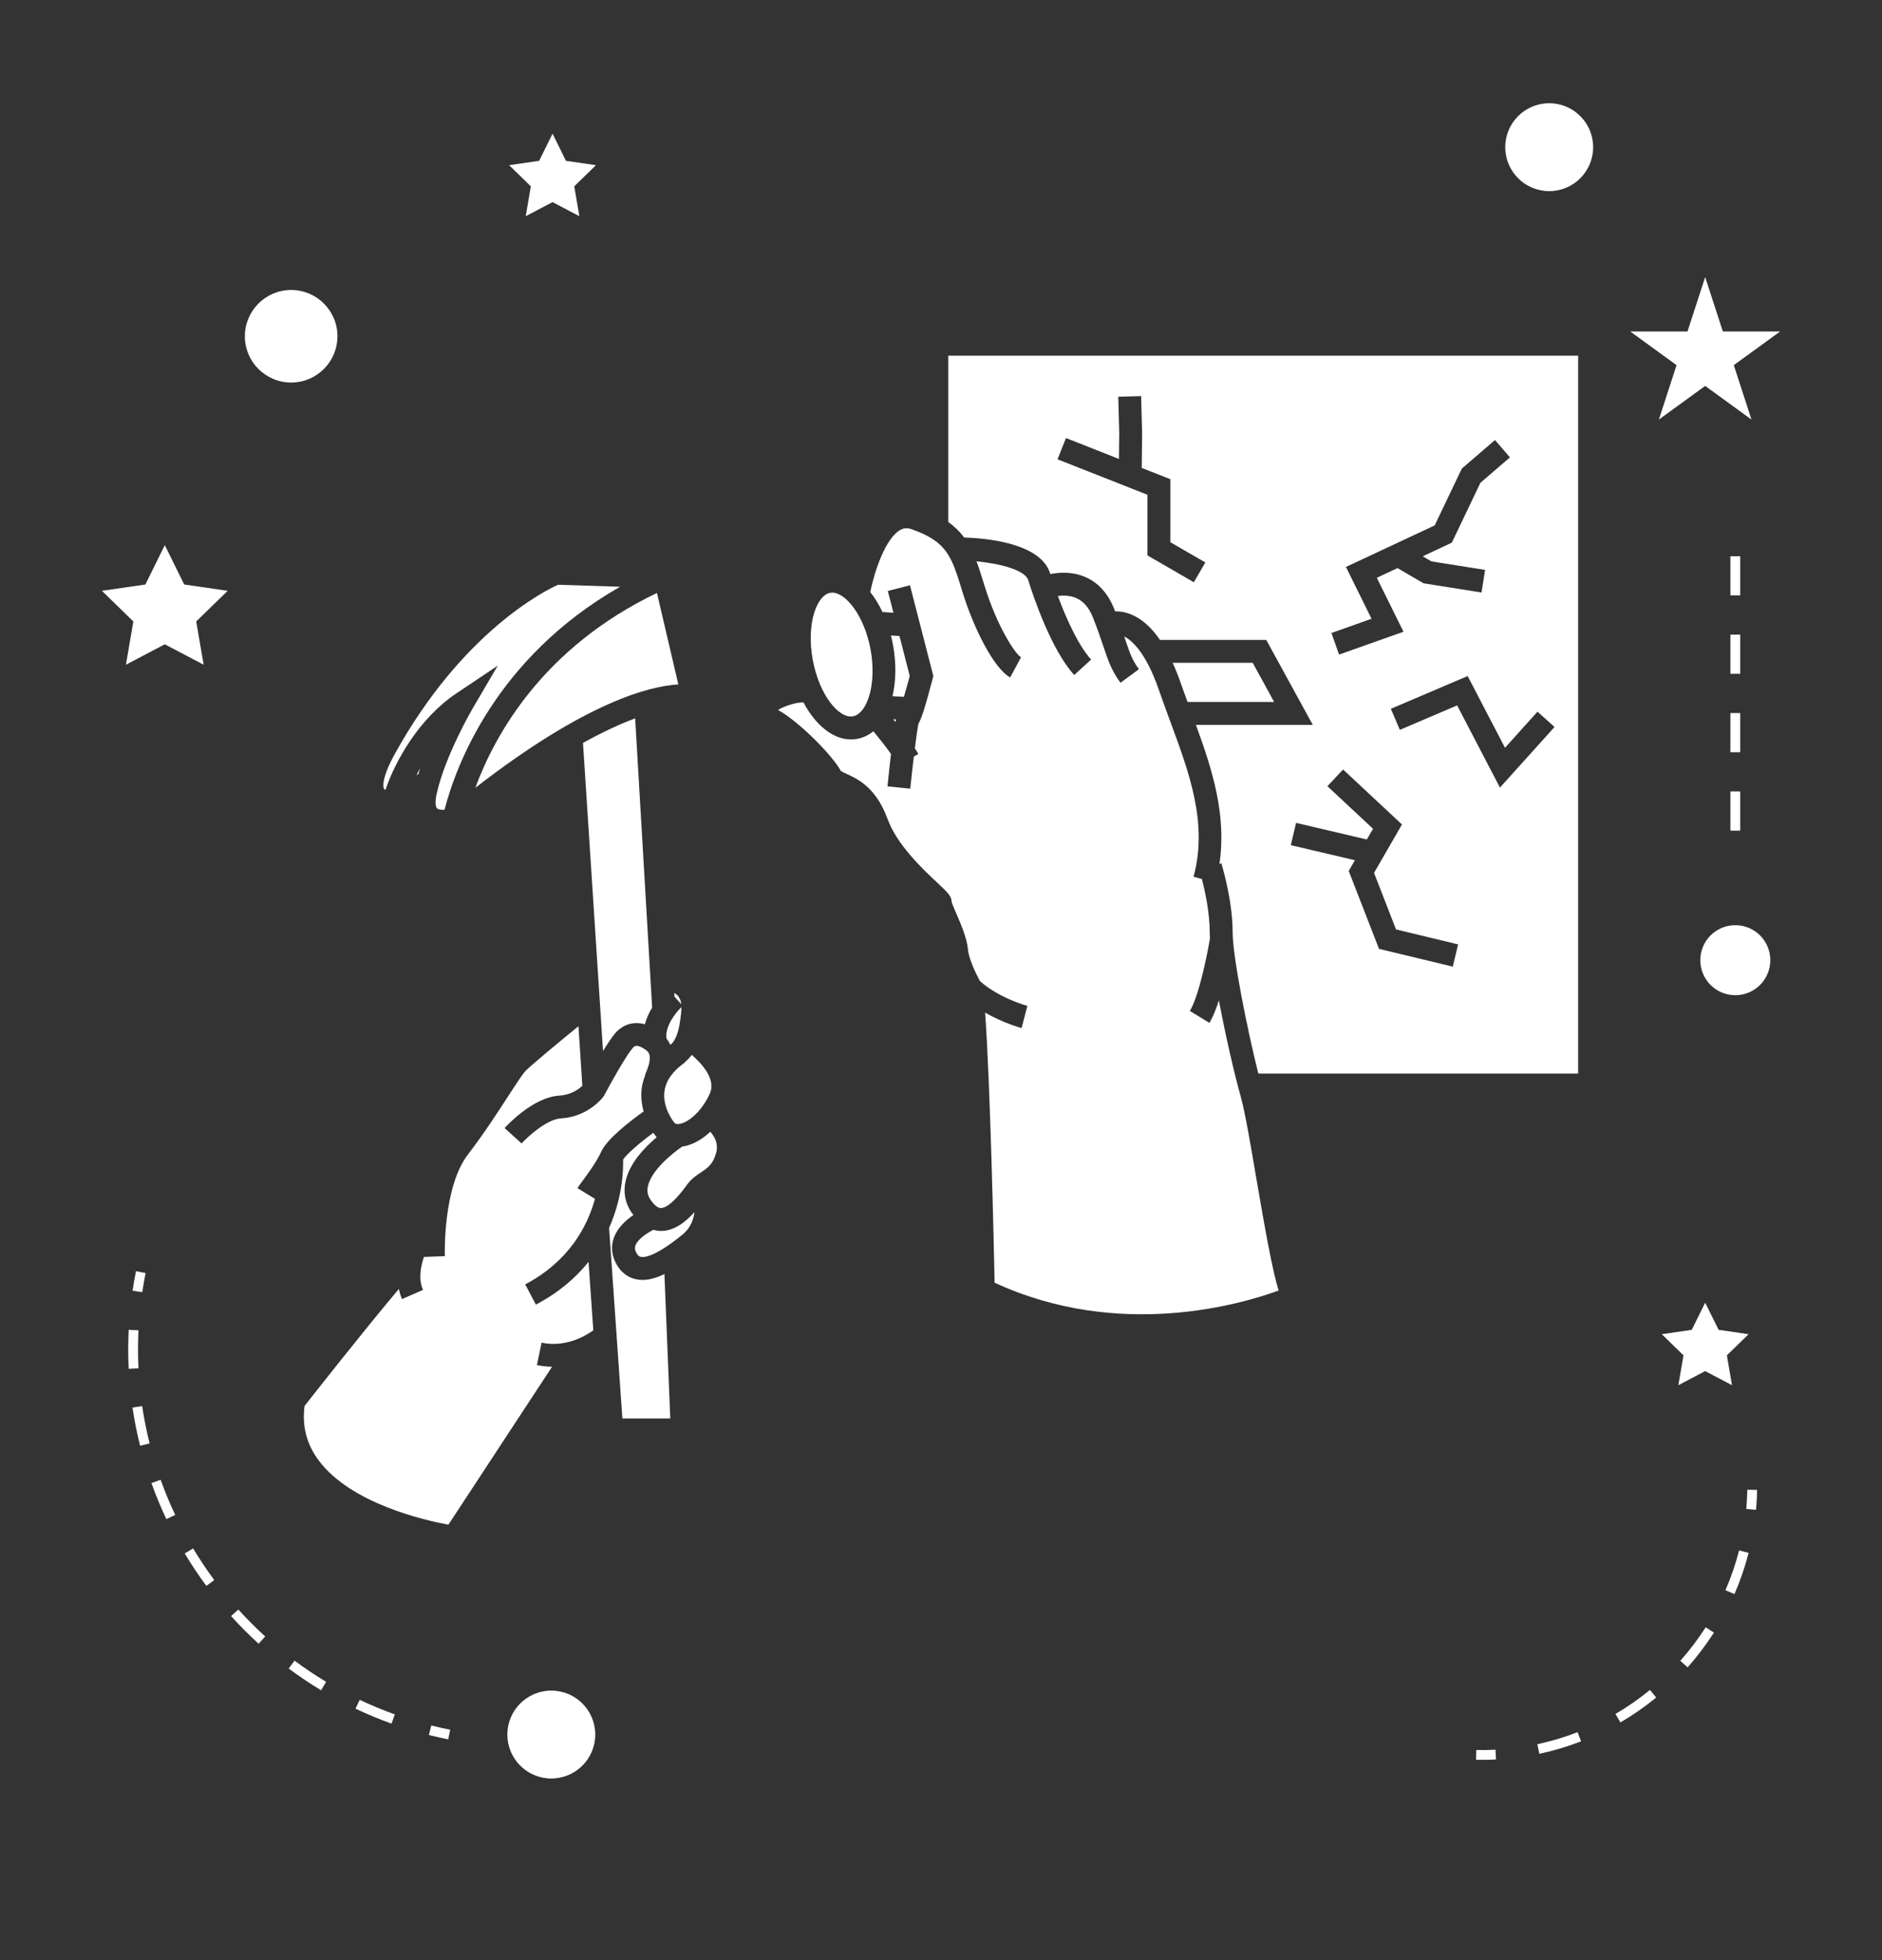
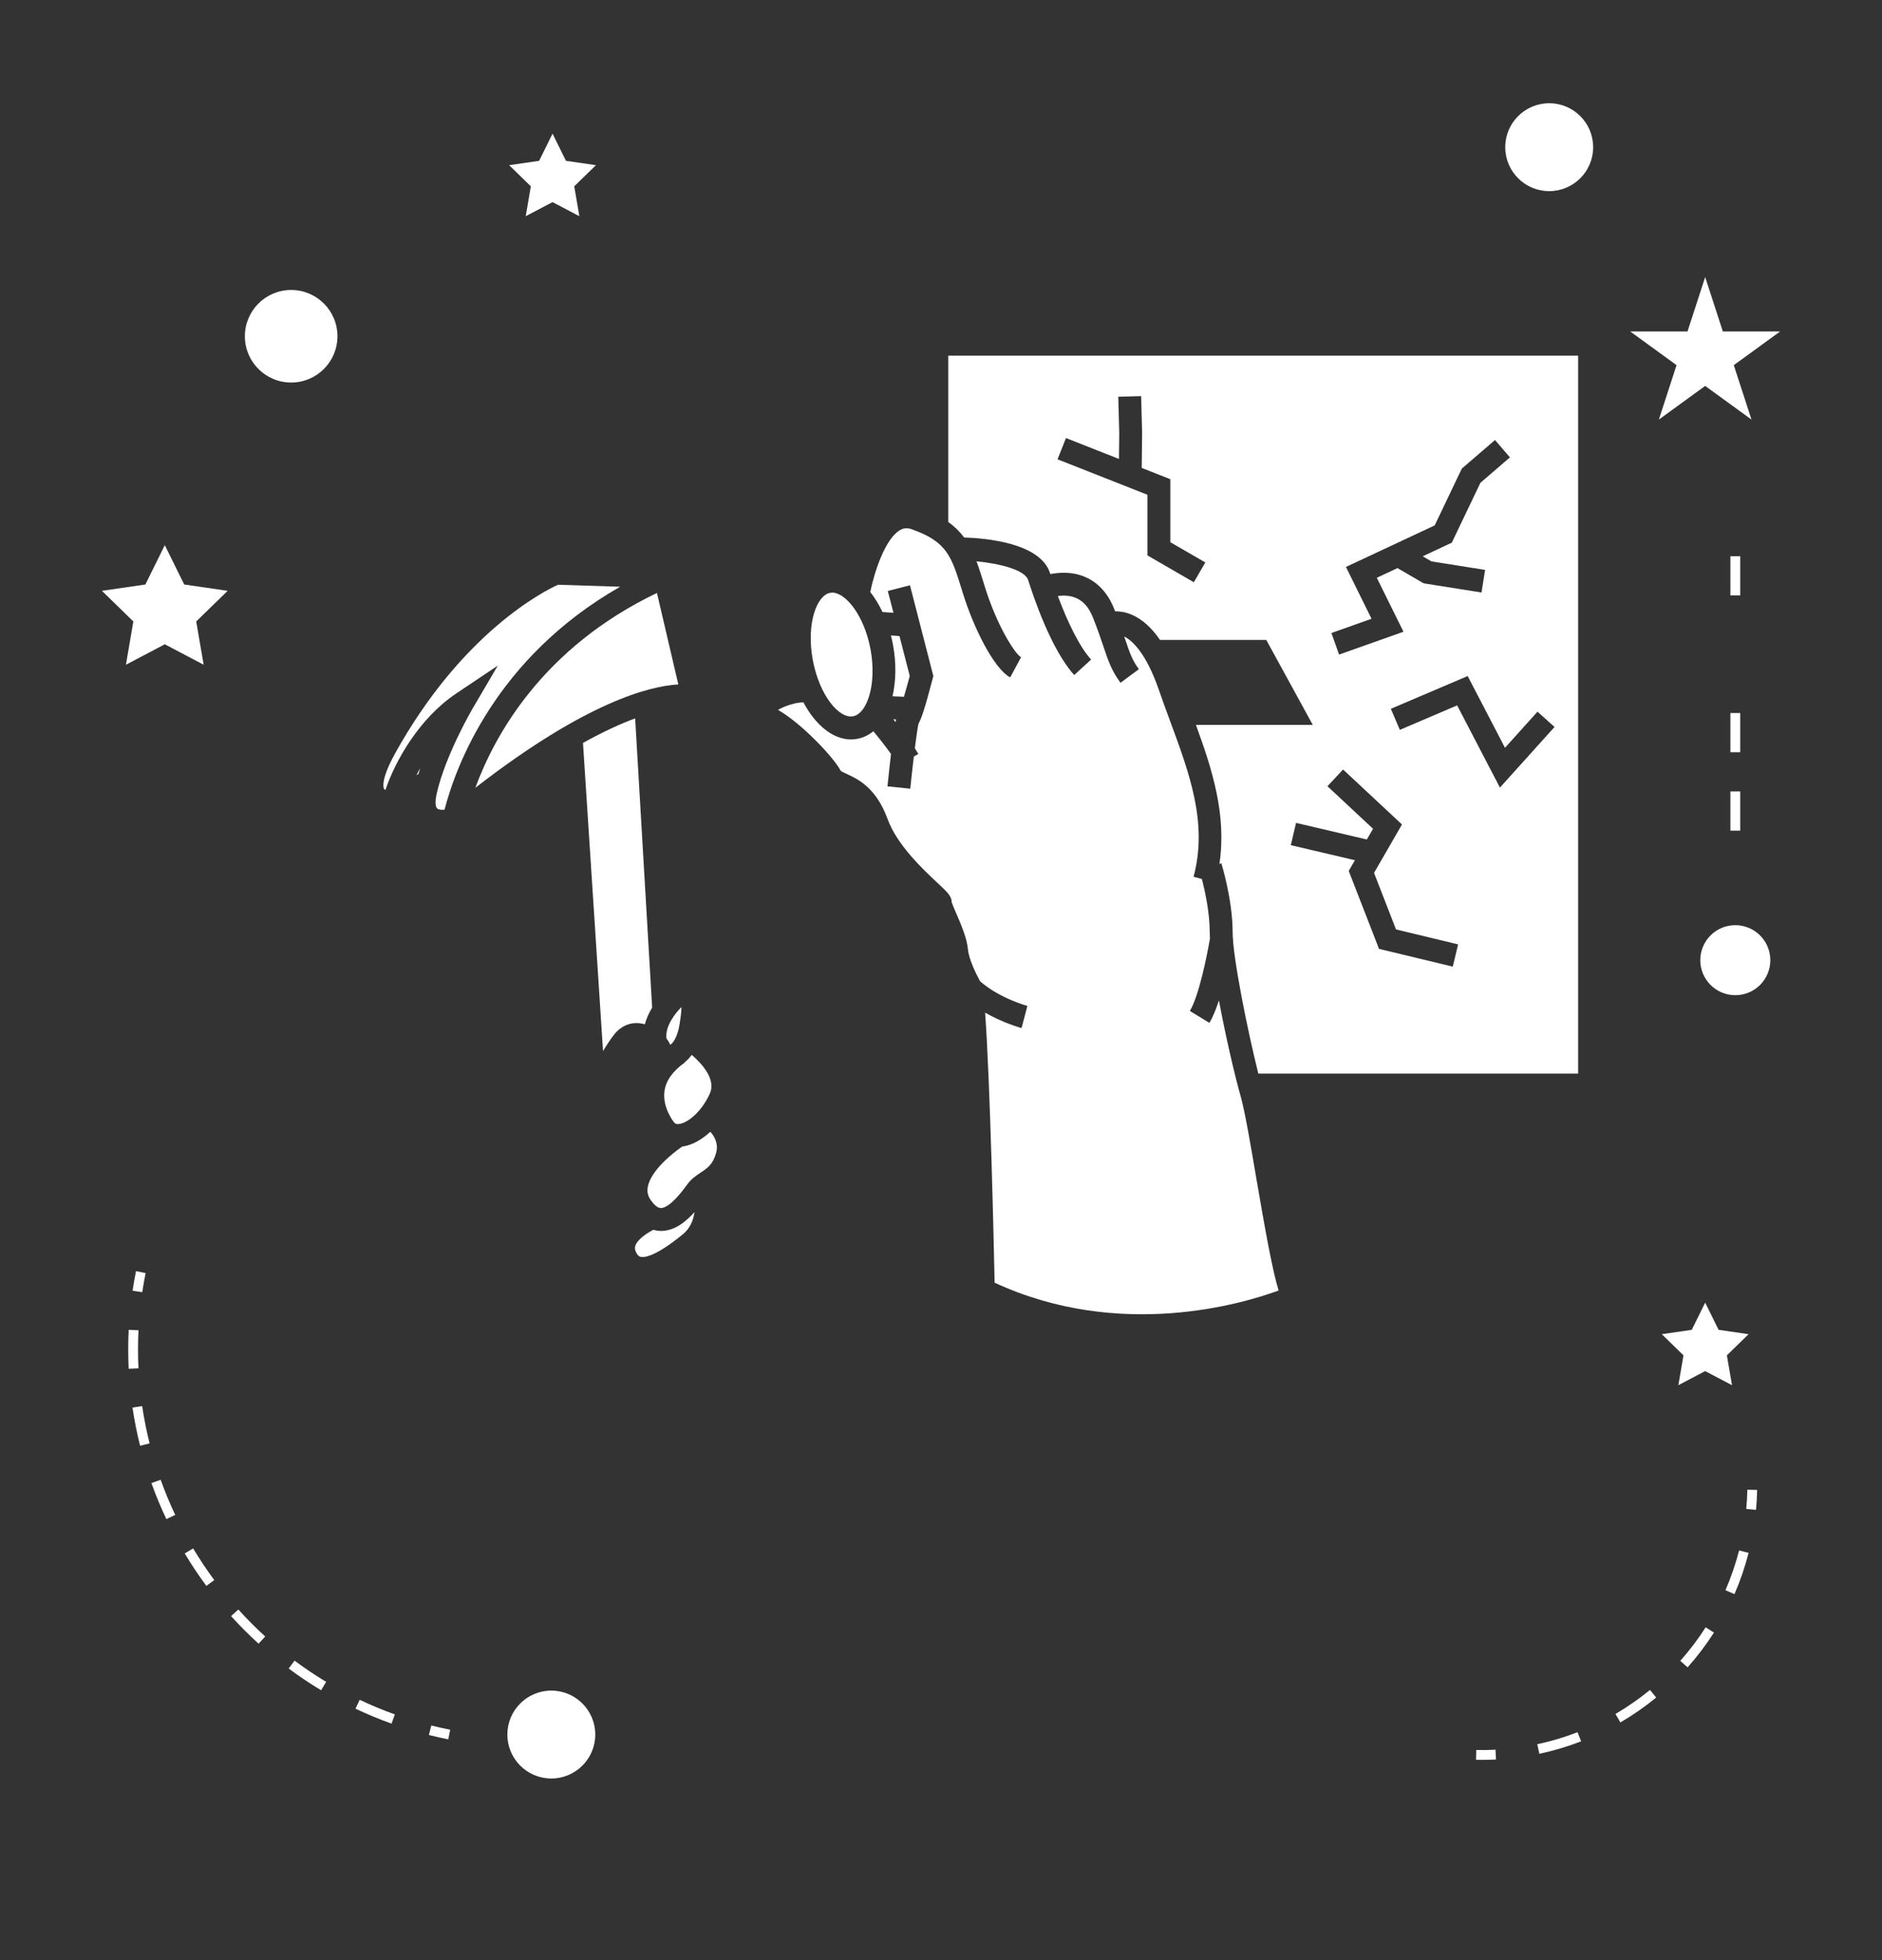
<svg xmlns="http://www.w3.org/2000/svg" xmlns:ns1="http://sodipodi.sourceforge.net/DTD/sodipodi-0.dtd" xmlns:ns2="http://www.inkscape.org/namespaces/inkscape" version="1.1" x="0px" y="0px" viewBox="0 0 96 100" enable-background="new 0 0 96 96" xml:space="preserve" id="svg40" ns1:docname="noun-carving-1885405.svg" width="96" height="100">
  <rect x="0" y="0" width="96" height="100" fill="#333333" stroke="none" />
  <defs id="defs40" />
  <ns1:namedview id="namedview40" pagecolor="#ffffff" bordercolor="#000000" borderopacity="0.25" ns2:showpageshadow="2" ns2:pageopacity="0.0" ns2:pagecheckerboard="0" ns2:deskcolor="#d1d1d1">
    <ns2:page x="0" y="0" width="96" height="100" id="page2" margin="0" bleed="0" />
  </ns1:namedview>
-   <path d="m 59.817,33.816 c 0.142,0.313 0.278,0.646 0.405,1.014 0.113,0.329 0.236,0.656 0.356,0.983 h 4.416 L 63.9,33.816 Z" id="path1" style="fill:#ffffff" />
+   <path d="m 59.817,33.816 h 4.416 L 63.9,33.816 Z" id="path1" style="fill:#ffffff" />
  <path d="m 63.285,55.927 c -0.303,-1.062 -0.764,-3.054 -1.109,-4.889 -0.145,0.447 -0.308,0.855 -0.486,1.146 l -0.996,-0.609 c 0.46,-0.751 0.887,-2.869 1.025,-3.695 -0.007,-0.121 -0.012,-0.233 -0.012,-0.332 0,-0.999 -0.244,-2.101 -0.398,-2.703 L 60.883,44.73 c 0.734,-2.726 -0.203,-5.259 -1.195,-7.941 -0.194,-0.525 -0.389,-1.051 -0.57,-1.579 -0.665,-1.929 -1.383,-2.542 -1.772,-2.738 0.019,0.054 0.038,0.111 0.055,0.162 0.233,0.691 0.35,1.038 0.694,1.506 l -0.939,0.693 c -0.453,-0.615 -0.616,-1.097 -0.862,-1.826 -0.13,-0.389 -0.292,-0.866 -0.544,-1.504 -0.202,-0.512 -0.489,-0.84 -0.875,-1.001 -0.314,-0.131 -0.646,-0.131 -0.915,-0.096 0.471,1.267 1.083,2.569 1.698,3.243 l -0.862,0.788 c -1.178,-1.29 -2.095,-4.031 -2.348,-4.84 -0.162,-0.519 -1.435,-0.844 -2.637,-0.96 0.132,0.351 0.25,0.729 0.377,1.141 l 0.043,0.14 c 0.628,2.03 1.552,3.452 1.852,3.613 l -0.554,1.028 c -0.845,-0.456 -1.874,-2.553 -2.413,-4.295 l -0.043,-0.14 c -0.543,-1.759 -0.769,-2.487 -2.571,-3.125 -0.222,-0.078 -0.407,-0.064 -0.599,0.049 -0.735,0.431 -1.288,2.064 -1.512,3.155 0.232,0.294 0.443,0.636 0.624,1.02 l 0.559,0.04 -0.287,-1.113 1.13,-0.291 1.193,4.633 -0.039,0.146 c -0.393,1.507 -0.58,2.046 -0.718,2.276 -0.044,0.189 -0.112,0.665 -0.188,1.261 0.064,0.099 0.126,0.197 0.18,0.288 l -0.231,0.134 c -0.062,0.52 -0.125,1.093 -0.182,1.64 L 45.27,40.118 c 0.068,-0.662 0.126,-1.202 0.179,-1.654 -0.309,-0.433 -0.663,-0.874 -0.898,-1.158 -0.244,0.199 -0.519,0.332 -0.821,0.388 -0.106,0.02 -0.214,0.03 -0.322,0.03 -0.927,0 -1.812,-0.737 -2.424,-1.888 -0.364,-0.015 -0.942,0.175 -1.298,0.38 1.211,0.693 2.871,2.454 3.2,3.112 0.029,0.029 0.193,0.104 0.313,0.16 0.557,0.257 1.489,0.686 2.078,2.3 0.486,1.33 1.816,2.574 2.53,3.242 0.518,0.484 0.741,0.693 0.739,1.005 0.034,0.106 0.141,0.353 0.221,0.538 0.25,0.577 0.561,1.296 0.608,1.863 0.042,0.5 0.432,1.288 0.618,1.624 0.991,0.875 2.399,1.255 2.413,1.259 l -0.296,1.13 c -0.051,-0.013 -0.926,-0.253 -1.86,-0.787 0.26,3.527 0.446,11.898 0.485,13.777 6.393,2.962 12.684,1.063 14.487,0.399 -0.32,-1.038 -0.671,-3.007 -1.129,-5.67 -0.305,-1.805 -0.598,-3.505 -0.808,-4.241 z" id="path2" style="fill:#ffffff" />
  <path d="m 49.181,27.422 c 1.088,0.033 3.896,0.27 4.383,1.826 0.004,0.014 0.009,0.028 0.013,0.041 0.457,-0.09 1.106,-0.133 1.749,0.135 0.683,0.285 1.191,0.84 1.511,1.649 0.016,0.041 0.029,0.075 0.044,0.115 0.237,-0.003 0.527,0.035 0.853,0.174 0.528,0.227 1.008,0.661 1.439,1.286 h 5.419 l 2.372,4.333 h -5.961 c 0.828,2.263 1.576,4.597 1.199,7.093 l 0.099,-0.031 c 0.023,0.076 0.575,1.879 0.575,3.504 0,1.286 0.771,5.074 1.311,7.225 H 80.5 V 18.144 H 48.37 v 8.488 c 0.336,0.24 0.598,0.502 0.811,0.79 z m 30.115,9.666 -2.785,3.093 -2.183,-4.194 -2.923,1.248 -0.458,-1.074 3.918,-1.671 1.904,3.66 1.658,-1.842 z m -10.64,-8.164 4.527,-2.119 1.384,-2.899 1.692,-1.457 0.762,0.885 -1.506,1.297 -1.459,3.055 -1.484,0.695 0.447,0.26 2.735,0.434 -0.183,1.153 -2.951,-0.468 -1.335,-0.777 -1.055,0.494 1.36,2.753 -3.285,1.165 -0.39,-1.101 2.046,-0.726 z m -0.147,10.334 3.005,2.805 -1.425,2.469 1.121,2.885 3.168,0.763 -0.273,1.135 -3.762,-0.906 -1.545,-3.976 0.315,-0.547 -3.269,-0.768 0.267,-1.137 3.611,0.848 0.316,-0.547 -2.326,-2.171 z m -14.134,-16.91 2.702,1.066 0.015,-1.33 -0.05,-1.844 1.167,-0.031 0.05,1.866 -0.02,1.797 1.46,0.576 v 3.215 l 1.784,1.031 -0.585,1.011 -2.367,-1.369 v -3.094 l -4.586,-1.809 z" id="path3" style="fill:#ffffff" />
  <path d="m 43.519,36.542 c 0.323,-0.06 0.613,-0.413 0.796,-0.968 0.222,-0.673 0.255,-1.568 0.089,-2.455 -0.322,-1.725 -1.269,-2.885 -1.952,-2.885 -0.036,0 -0.072,0.003 -0.108,0.01 -0.323,0.06 -0.613,0.413 -0.796,0.969 -0.222,0.673 -0.254,1.568 -0.089,2.454 0.339,1.817 1.344,3.013 2.06,2.875 z" id="path4" style="fill:#ffffff" />
  <path d="m 45.71,36.701 -0.144,-0.006 c 0.037,0.044 0.075,0.093 0.114,0.142 0.011,-0.049 0.021,-0.094 0.03,-0.136 z" id="path5" style="fill:#ffffff" />
  <path d="M 46.406,34.485 45.882,32.45 45.444,32.419 c 0.041,0.158 0.078,0.319 0.108,0.485 0.172,0.925 0.155,1.833 -0.026,2.62 l 0.583,0.024 c 0.095,-0.321 0.202,-0.703 0.297,-1.063 z" id="path6" style="fill:#ffffff" />
  <path d="m 34.798,58.496 c -0.518,0.353 -1.584,1.221 -1.751,2.036 -0.051,0.251 -0.007,0.467 0.139,0.681 0.129,0.189 0.326,0.416 0.528,0.419 0.456,-0.015 1.08,-0.848 1.286,-1.129 l 0.081,-0.11 c 0.194,-0.258 0.441,-0.424 0.659,-0.57 0.36,-0.242 0.645,-0.433 0.797,-1.038 0.113,-0.449 -0.094,-0.809 -0.303,-1.046 -0.45,0.418 -0.95,0.693 -1.436,0.757 z" id="path7" style="fill:#ffffff" />
  <path d="m 33.998,52.982 c 0.078,0.103 0.145,0.208 0.19,0.318 0.002,-10e-4 0.005,0 0.007,-10e-4 0.125,-0.065 0.362,-0.397 0.465,-1.016 0.07,-0.421 0.101,-0.698 0.1,-0.904 -0.3,0.292 -0.852,0.985 -0.762,1.603 z" id="path8" style="fill:#ffffff" />
  <path d="m 19.662,40.299 c 0.488,-1.455 1.709,-3.646 3.61,-4.92 l 2.119,-1.42 -1.291,2.201 c -0.014,0.023 -1.382,2.369 -1.822,4.319 -0.103,0.457 -0.055,0.697 0.018,0.764 0.065,0.062 0.219,0.079 0.379,0.068 0.57,-2.212 2.601,-7.745 8.957,-11.377 l -3.169,-0.101 c -0.701,0.318 -4.881,2.421 -8.309,8.603 -0.771,1.393 -0.585,1.78 -0.562,1.82 0.01,0.017 0.043,0.029 0.07,0.043 z" id="path9" style="fill:#ffffff" />
  <path d="m 33.895,55.662 c -0.116,0.838 0.467,1.571 0.473,1.578 0.051,0.066 0.104,0.123 0.266,0.103 0.442,-0.05 1.142,-0.607 1.571,-1.542 0.333,-0.726 -0.386,-1.523 -0.919,-1.985 -0.108,0.15 -0.228,0.274 -0.36,0.375 l 0.009,0.013 c -0.616,0.435 -0.966,0.925 -1.04,1.458 z" id="path10" style="fill:#ffffff" />
  <path d="m 21.43,39.193 c -0.067,0.12 -0.125,0.237 -0.184,0.354 l 0.101,-0.062 c 0.03,-0.097 0.05,-0.194 0.083,-0.292 z" id="path11" style="fill:#ffffff" />
-   <path d="m 34.392,50.66 0.011,0.181 0.349,0.393 C 34.733,51.058 34.68,50.941 34.594,50.82 34.555,50.764 34.479,50.711 34.392,50.66 Z" id="path12" style="fill:#ffffff" />
  <path d="m 33.719,62.799 c -0.008,0 -0.017,0 -0.025,0 -0.126,-0.002 -0.247,-0.025 -0.366,-0.057 -0.345,0.175 -0.786,0.474 -0.91,0.787 -0.044,0.113 -0.04,0.213 0.017,0.335 0.103,0.224 0.202,0.247 0.245,0.257 0.173,0.039 0.732,0.01 2.143,-1.143 0.391,-0.319 0.55,-0.741 0.602,-1.139 -0.427,0.477 -1.009,0.96 -1.706,0.96 z" id="path13" style="fill:#ffffff" />
  <path d="m 30.76,53.621 c 0.231,-0.378 0.462,-0.726 0.638,-0.927 0.209,-0.237 0.717,-0.657 1.495,-0.438 0.083,-0.313 0.221,-0.599 0.373,-0.85 L 32.399,36.649 c -0.73,0.27 -1.616,0.672 -2.661,1.253 z" id="path14" style="fill:#ffffff" />
-   <path d="m 32.832,56.703 c -0.097,-0.352 -0.154,-0.752 -0.096,-1.187 0.031,-0.23 0.093,-0.452 0.179,-0.667 l -0.013,-0.006 c 0.364,-0.834 0.277,-1.117 0.034,-1.286 -0.463,-0.321 -0.582,-0.184 -0.66,-0.094 -0.323,0.368 -1.064,1.68 -1.456,2.42 l -0.049,0.077 c -0.031,0.042 -0.777,1.018 -2.165,1.099 -0.726,0.042 -1.712,0.958 -2,1.276 L 25.74,57.551 c 0.146,-0.161 1.465,-1.579 2.798,-1.657 0.589,-0.035 0.98,-0.324 1.167,-0.499 l -0.198,-3.04 c -0.866,0.7 -2.398,1.979 -2.689,2.269 -0.152,0.152 -0.516,0.714 -0.902,1.31 -0.556,0.857 -1.247,1.924 -2.046,2.964 -1.29,1.68 -1.18,5.153 -1.179,5.188 l -1.065,0.038 c -0.194,0.573 -0.272,1.175 -0.049,1.684 l -1.07,0.467 c -0.074,-0.17 -0.123,-0.342 -0.161,-0.516 -1.758,2.084 -4.289,5.304 -4.812,5.971 -0.13,1.04 0.107,1.949 0.723,2.778 1.643,2.208 5.433,3.06 6.616,3.277 l 5.288,-8.058 C 27.912,69.723 27.655,69.699 27.388,69.644 L 27.624,68.5 c 1.223,0.254 2.226,-0.332 2.64,-0.63 l -0.243,-3.493 c -0.64,0.798 -1.506,1.56 -2.687,2.181 L 26.79,65.525 c 2.244,-1.182 3.174,-2.966 3.56,-4.362 l -0.895,-0.548 c 0.04,-0.066 0.131,-0.191 0.25,-0.354 0.281,-0.382 0.75,-1.021 0.953,-1.486 0.291,-0.663 1.481,-1.578 2.174,-2.072 z" id="path15" style="fill:#ffffff" />
-   <path d="m 32.779,65.299 c -0.125,0 -0.247,-0.014 -0.364,-0.041 -0.319,-0.074 -0.76,-0.292 -1.042,-0.907 -0.189,-0.411 -0.203,-0.845 -0.041,-1.254 0.193,-0.485 0.604,-0.856 0.981,-1.113 -0.03,-0.04 -0.063,-0.07 -0.092,-0.112 -0.323,-0.473 -0.433,-1.018 -0.318,-1.578 0.193,-0.937 0.977,-1.756 1.598,-2.278 -0.016,-0.018 -0.034,-0.031 -0.048,-0.05 -0.005,-0.007 -0.058,-0.072 -0.127,-0.176 -0.687,0.506 -1.339,1.066 -1.542,1.367 0.015,0.503 -0.021,1.919 -0.714,3.488 l 0.677,9.721 H 34.19 L 33.892,65 c -0.413,0.198 -0.781,0.299 -1.113,0.299 z" id="path16" style="fill:#ffffff" />
  <path d="M 24.247,40.191 C 29.899,35.804 33.148,35 34.601,34.917 l -1.09,-4.666 c -5.824,2.792 -8.274,7.245 -9.264,9.94 z" id="path17" style="fill:#ffffff" />
  <circle cx="28.122" cy="88.492" r="2.242" id="circle17" style="fill:#ffffff" />
  <polygon points="10.009,31.705 11.613,30.142 9.397,29.82 8.406,27.812 7.415,29.82 5.199,30.142 6.802,31.705 6.424,33.912 8.406,32.87 10.388,33.912 " id="polygon17" style="fill:#ffffff" />
  <polygon points="27.501,8.205 25.971,8.427 27.078,9.506 26.817,11.03 28.185,10.311 29.553,11.03 29.292,9.506 30.399,8.427 28.869,8.205 28.185,6.819 " id="polygon18" style="fill:#ffffff" />
  <polygon points="84.767,68.067 85.874,69.146 85.612,70.669 86.98,69.95 88.349,70.669 88.087,69.146 89.194,68.067 87.665,67.844 86.98,66.458 86.296,67.844 " id="polygon19" style="fill:#ffffff" />
  <polygon points="88.44,18.629 90.802,16.912 87.882,16.912 86.98,14.135 86.078,16.912 83.159,16.912 85.52,18.629 84.618,21.405 86.98,19.689 89.342,21.405 " id="polygon20" style="fill:#ffffff" />
  <circle cx="79.024" cy="7.509" r="2.242" id="circle20" style="fill:#ffffff" />
  <circle cx="88.517" cy="48.986" r="1.786" id="circle21" style="fill:#ffffff" />
  <circle cx="14.852" cy="17.155" r="2.361" id="circle22" style="fill:#ffffff" />
  <path d="m 21.877,88.514 c 0.326,0.083 0.655,0.156 0.988,0.223 l 0.099,-0.49 C 22.639,88.182 22.318,88.109 22,88.03 Z" id="path22" style="fill:#ffffff" />
  <path d="m 6.758,71.81 c 0.097,0.653 0.228,1.309 0.388,1.95 L 7.631,73.638 C 7.474,73.013 7.346,72.373 7.252,71.737 Z" id="path23" style="fill:#ffffff" />
  <path d="m 18.134,87.172 c 0.597,0.283 1.216,0.54 1.838,0.763 l 0.169,-0.471 c -0.607,-0.217 -1.21,-0.468 -1.793,-0.744 z" id="path24" style="fill:#ffffff" />
  <path d="m 7.04,68.852 c 0,-0.327 0.008,-0.655 0.024,-0.985 L 6.565,67.843 C 6.548,68.18 6.54,68.517 6.54,68.852 c 0,0.328 0.008,0.655 0.024,0.98 L 7.063,69.808 C 7.047,69.49 7.04,69.171 7.04,68.852 Z" id="path25" style="fill:#ffffff" />
  <path d="m 11.787,82.448 c 0.441,0.49 0.914,0.964 1.404,1.41 l 0.337,-0.37 c -0.478,-0.435 -0.939,-0.897 -1.37,-1.375 z" id="path26" style="fill:#ffffff" />
  <path d="M 7.724,75.663 C 7.946,76.282 8.202,76.9 8.486,77.5 L 8.938,77.286 C 8.661,76.701 8.411,76.098 8.195,75.494 Z" id="path27" style="fill:#ffffff" />
  <path d="m 9.423,79.253 c 0.339,0.567 0.711,1.124 1.104,1.655 l 0.402,-0.297 C 10.546,80.092 10.183,79.549 9.852,78.996 Z" id="path28" style="fill:#ffffff" />
  <path d="m 14.726,85.124 c 0.532,0.396 1.088,0.769 1.653,1.108 l 0.258,-0.429 c -0.551,-0.331 -1.093,-0.695 -1.612,-1.081 z" id="path29" style="fill:#ffffff" />
  <path d="m 7.427,64.949 -0.49,-0.098 c -0.066,0.333 -0.125,0.665 -0.174,0.998 l 0.494,0.073 c 0.049,-0.324 0.106,-0.649 0.17,-0.973 z" id="path30" style="fill:#ffffff" />
  <path d="m 89.076,76.982 0.498,0.046 c 0.031,-0.336 0.05,-0.675 0.057,-1.017 l -0.5,-0.01 c -0.007,0.33 -0.026,0.657 -0.055,0.981 z" id="path31" style="fill:#ffffff" />
  <path d="m 85.711,84.731 0.374,0.332 c 0.493,-0.555 0.944,-1.152 1.342,-1.773 l -0.421,-0.27 c -0.383,0.6 -0.819,1.175 -1.295,1.711 z" id="path32" style="fill:#ffffff" />
  <path d="m 82.404,87.441 0.252,0.432 c 0.639,-0.373 1.253,-0.8 1.826,-1.27 l -0.317,-0.387 c -0.553,0.453 -1.145,0.866 -1.761,1.225 z" id="path33" style="fill:#ffffff" />
  <path d="m 88.015,81.128 0.459,0.199 c 0.295,-0.679 0.538,-1.387 0.721,-2.104 l -0.484,-0.124 c -0.178,0.692 -0.412,1.374 -0.696,2.029 z" id="path34" style="fill:#ffffff" />
  <path d="m 78.417,88.985 0.104,0.489 c 0.723,-0.154 1.439,-0.368 2.131,-0.636 l -0.181,-0.466 c -0.665,0.259 -1.357,0.465 -2.054,0.613 z" id="path35" style="fill:#ffffff" />
  <path d="m 75.302,89.28 -0.01,0.5 c 0.096,0.002 0.192,0.003 0.288,0.003 0.245,0 0.488,-0.006 0.73,-0.019 l -0.025,-0.499 c -0.326,0.017 -0.652,0.024 -0.983,0.015 z" id="path36" style="fill:#ffffff" />
  <rect x="88.267" y="36.377" width="0.5" height="2" id="rect36" style="fill:#ffffff" />
  <rect x="88.267" y="28.377" width="0.5" height="2" id="rect37" style="fill:#ffffff" />
  <rect x="88.267" y="40.377" width="0.5" height="2" id="rect38" style="fill:#ffffff" />
-   <rect x="88.267" y="32.377" width="0.5" height="2" id="rect39" style="fill:#ffffff" />
</svg>